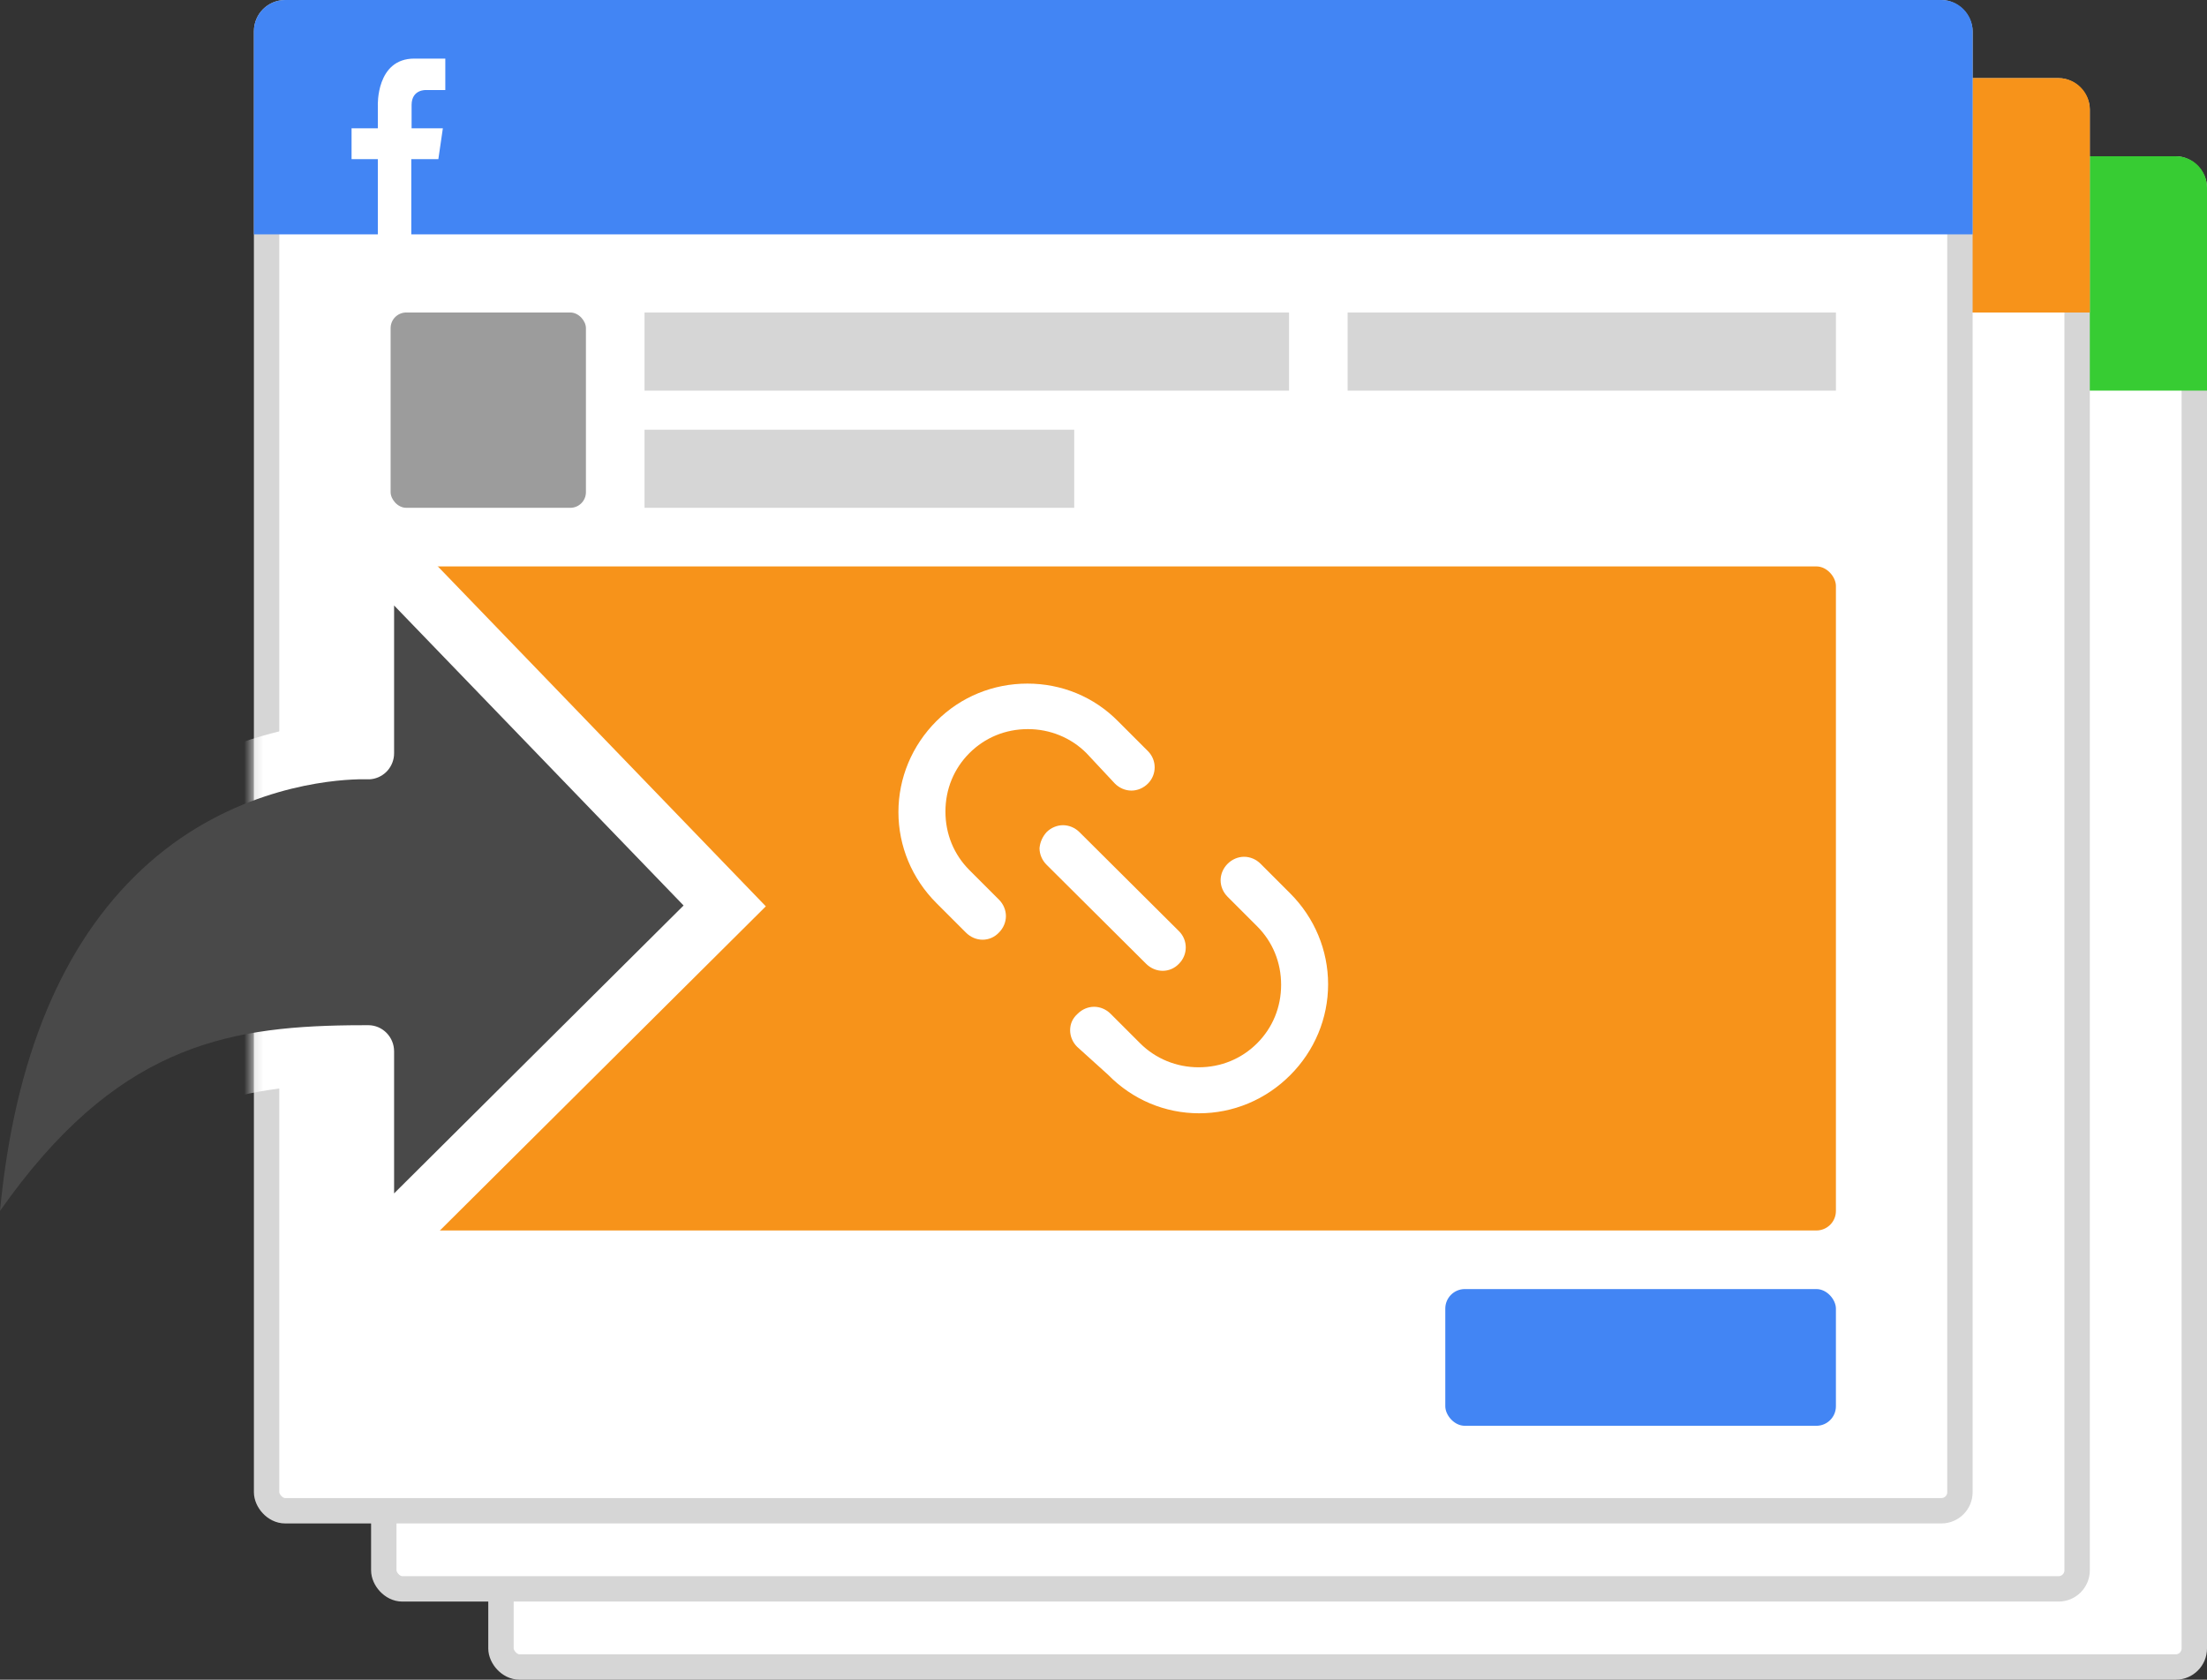
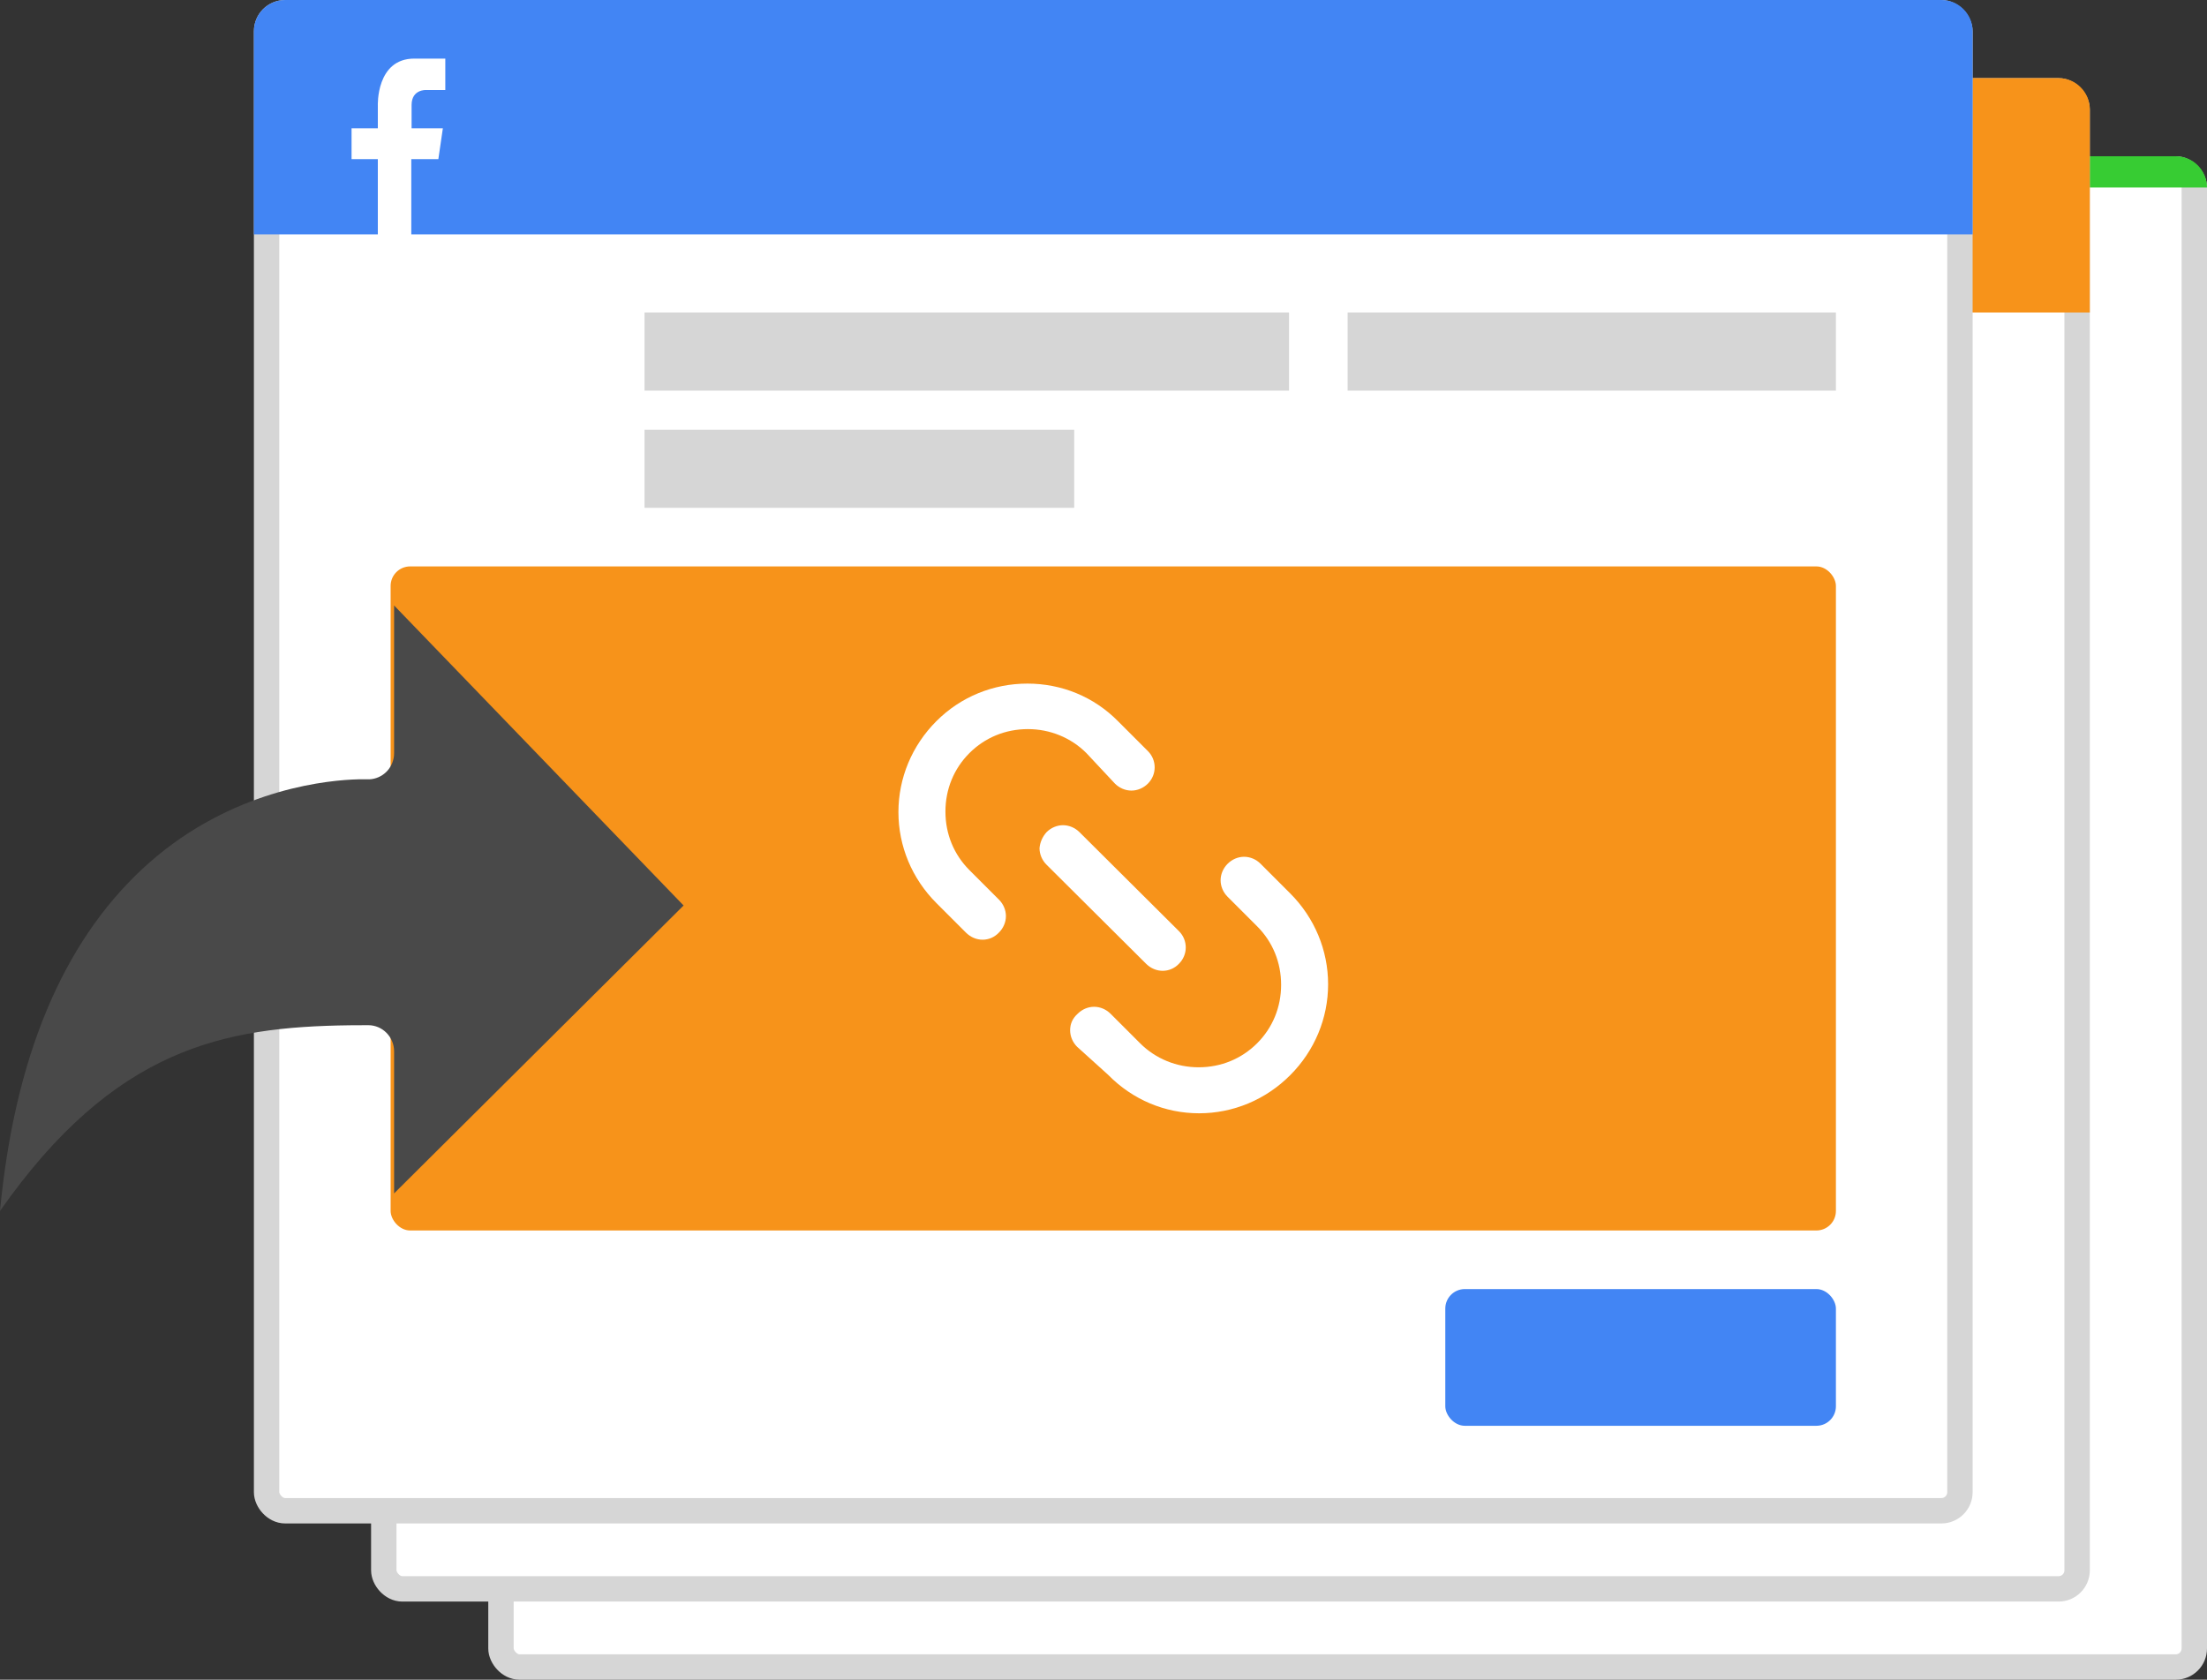
<svg xmlns="http://www.w3.org/2000/svg" width="113" height="86" viewBox="0 0 113 86" fill="none">
  <rect x="0" y="0" width="113" height="86" fill="#333333" stroke="none" />
  <rect x="25.65" y="8.65" width="86.7" height="76.7" rx="0.95" fill="white" stroke="#D6D6D6" stroke-width="1.3" />
-   <path d="M25 9.6C25 8.716 25.716 8 26.6 8H111.4C112.284 8 113 8.716 113 9.6V20H25V9.6Z" fill="#37CC33" />
+   <path d="M25 9.6C25 8.716 25.716 8 26.6 8H111.4C112.284 8 113 8.716 113 9.6V20V9.6Z" fill="#37CC33" />
  <rect x="19.65" y="4.65" width="86.7" height="76.7" rx="0.95" fill="white" stroke="#D6D6D6" stroke-width="1.3" />
  <path d="M19 5.6C19 4.716 19.716 4 20.6 4H105.4C106.284 4 107 4.716 107 5.6V16H19V5.6Z" fill="#F7931A" />
  <rect x="13.65" y="0.65" width="86.7" height="76.7" rx="0.95" fill="white" stroke="#D6D6D6" stroke-width="1.3" />
  <path d="M13 1.6C13 0.716 13.716 0 14.6 0H99.4C100.284 0 101 0.716 101 1.6V12H13V1.6Z" fill="#4285F4" />
  <path fill-rule="evenodd" clip-rule="evenodd" d="M19.345 12.544V8.149H18V6.568H19.345L19.345 5.409C19.345 5.409 19.248 3 21.212 3H22.8L22.8 4.61H21.81C21.81 4.61 21.082 4.568 21.074 5.367V6.568H22.675L22.444 8.149H21.058V12.6H19.345V12.544Z" fill="white" />
  <rect x="20" y="29" width="74" height="34" rx="1" fill="#F7931A" />
  <path fill-rule="evenodd" clip-rule="evenodd" d="M57.93 40.478C57.622 40.478 57.315 40.35 57.085 40.12L55.625 38.558C54.832 37.765 53.757 37.33 52.63 37.33C51.479 37.33 50.429 37.765 49.635 38.558C48.842 39.352 48.407 40.401 48.407 41.553C48.407 42.705 48.842 43.755 49.635 44.549L51.145 46.059C51.376 46.289 51.504 46.597 51.504 46.904C51.504 47.211 51.376 47.518 51.145 47.748C50.685 48.235 49.943 48.235 49.456 47.748L47.946 46.238C46.691 44.984 46 43.32 46 41.579C46 39.838 46.691 38.174 47.946 36.92C49.2 35.666 50.864 35 52.605 35C54.346 35 56.009 35.666 57.264 36.946L58.774 38.456C59.235 38.917 59.235 39.659 58.774 40.12C58.544 40.35 58.237 40.478 57.93 40.478ZM53.224 43.427C53.224 43.734 53.352 44.042 53.583 44.272L58.677 49.341C59.163 49.827 59.906 49.827 60.366 49.341C60.827 48.88 60.827 48.138 60.366 47.677L55.272 42.608C55.042 42.378 54.734 42.25 54.427 42.25C54.12 42.25 53.813 42.378 53.583 42.608C53.378 42.838 53.25 43.12 53.224 43.427ZM54.791 52.75C54.791 53.057 54.919 53.365 55.149 53.595L56.736 55.029C57.991 56.309 59.654 57 61.395 57C63.136 57 64.8 56.309 66.054 55.054C67.309 53.8 68 52.136 68 50.395C68 48.654 67.309 46.99 66.054 45.736L64.544 44.226C64.314 43.995 64.007 43.867 63.699 43.867C63.392 43.867 63.085 43.995 62.855 44.226C62.624 44.456 62.496 44.763 62.496 45.07C62.496 45.378 62.624 45.685 62.855 45.915L64.365 47.425C65.159 48.219 65.594 49.269 65.594 50.421C65.594 51.573 65.159 52.622 64.365 53.416C63.571 54.209 62.522 54.645 61.37 54.645C60.243 54.645 59.168 54.209 58.375 53.416L56.864 51.906C56.634 51.675 56.327 51.547 56.019 51.547C55.712 51.547 55.405 51.675 55.175 51.906C54.919 52.136 54.791 52.417 54.791 52.75Z" fill="white" />
  <rect x="74" y="66" width="20" height="7" rx="1" fill="#4285F4" />
-   <rect x="20" y="16" width="10" height="10" rx="0.8" fill="#9C9C9C" />
  <rect x="33" y="16" width="33" height="4" fill="#D6D6D6" />
  <rect x="69" y="16" width="25" height="4" fill="#D6D6D6" />
  <rect x="33" y="22" width="22" height="4" fill="#D6D6D6" />
  <mask id="mask0" mask-type="alpha" maskUnits="userSpaceOnUse" x="13" y="23" width="27" height="46">
-     <rect x="13" y="23" width="27" height="46" fill="white" />
-   </mask>
+     </mask>
  <g mask="url(#mask0)">
    <path d="M17.178 23.57L39.211 46.404L17.178 68.317V55.515L16.431 55.547C10.309 55.868 6.904 57.618 2.927 63.065L2.456 63.723L-4.059 73.008L-2.987 61.716C-2.182 53.239 0.539 46.687 5.219 42.316C7.667 40.03 10.47 38.532 13.425 37.679C14.637 37.33 15.772 37.115 16.799 37.001L17.178 36.963V23.57Z" fill="white" />
  </g>
  <path d="M20.178 31V38.561L20.172 38.698C20.139 39.017 19.996 39.315 19.763 39.537C19.531 39.757 19.225 39.888 18.911 39.901L18.696 39.899L18.343 39.901L18.028 39.913C16.215 40.004 11.423 40.628 7.267 44.509C3.175 48.33 0.74 54.204 0 62C5.857 53.652 11.449 52.576 17.908 52.494L18.852 52.489C19.585 52.489 20.178 53.09 20.178 53.831V61.102L35 46.361L20.178 31Z" fill="#494949" />
</svg>